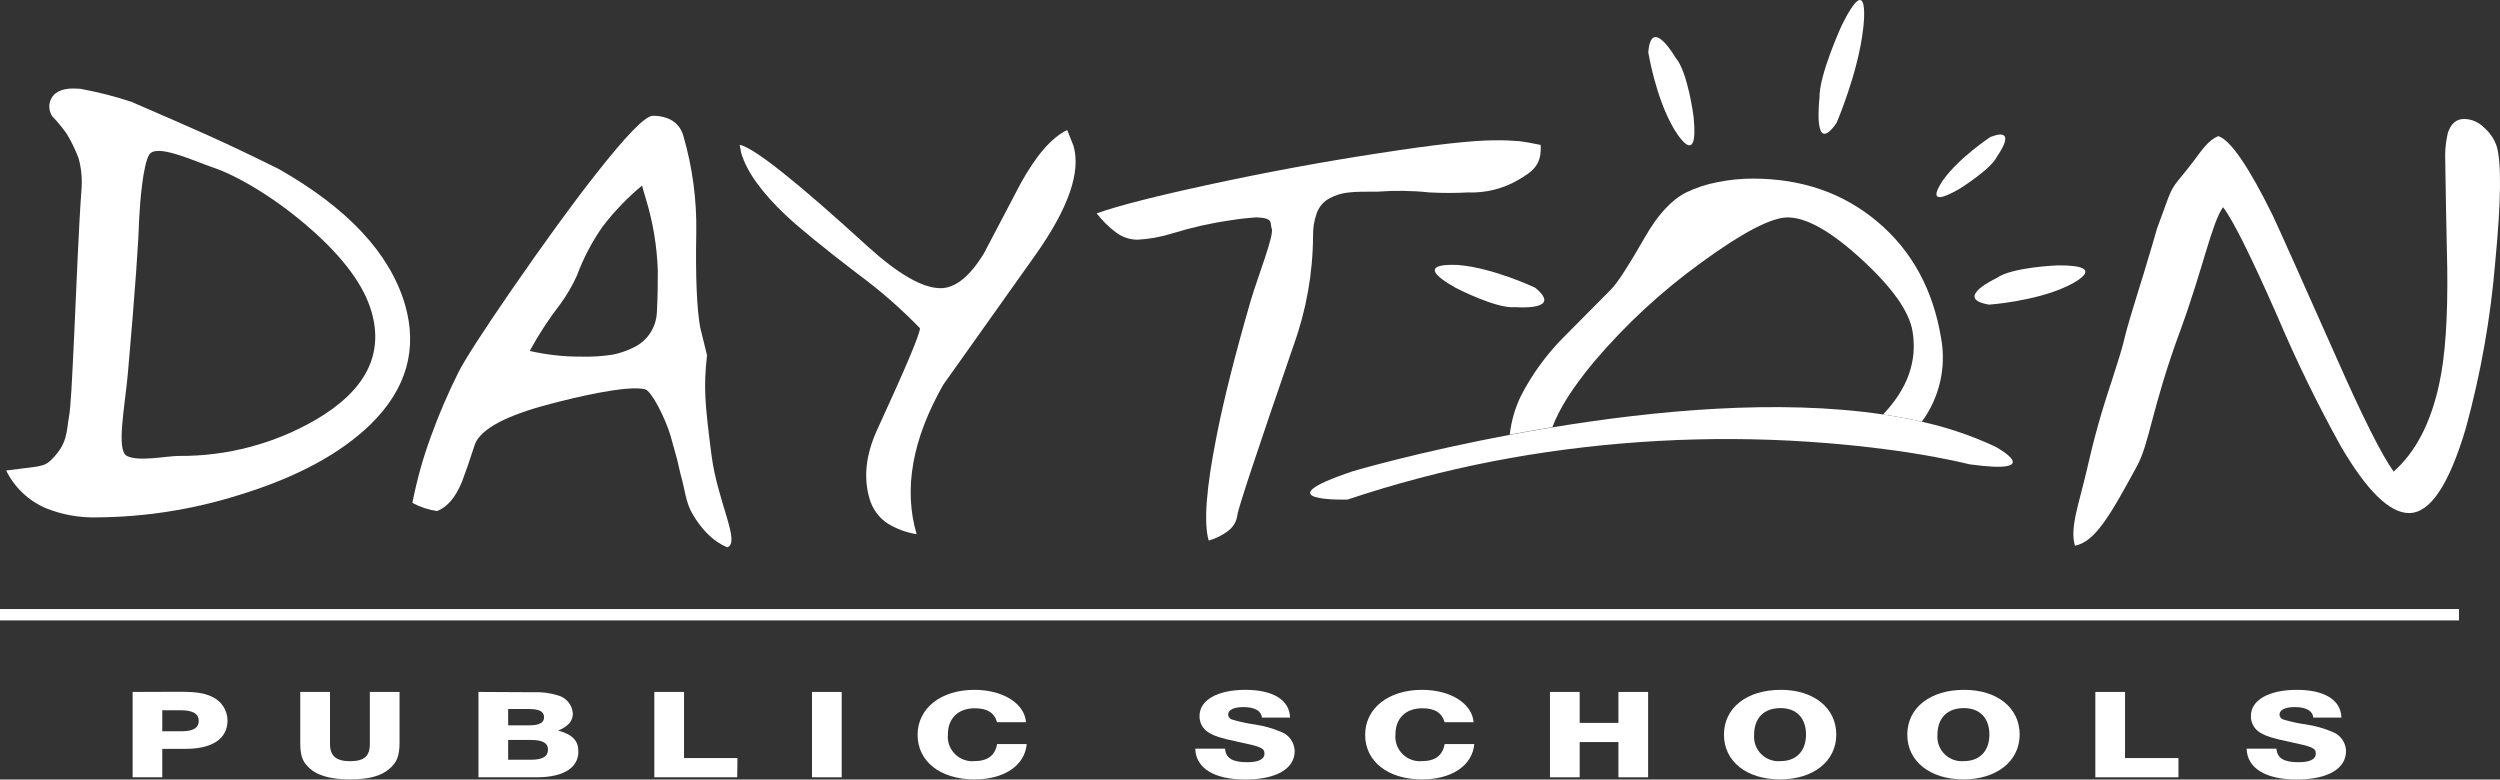
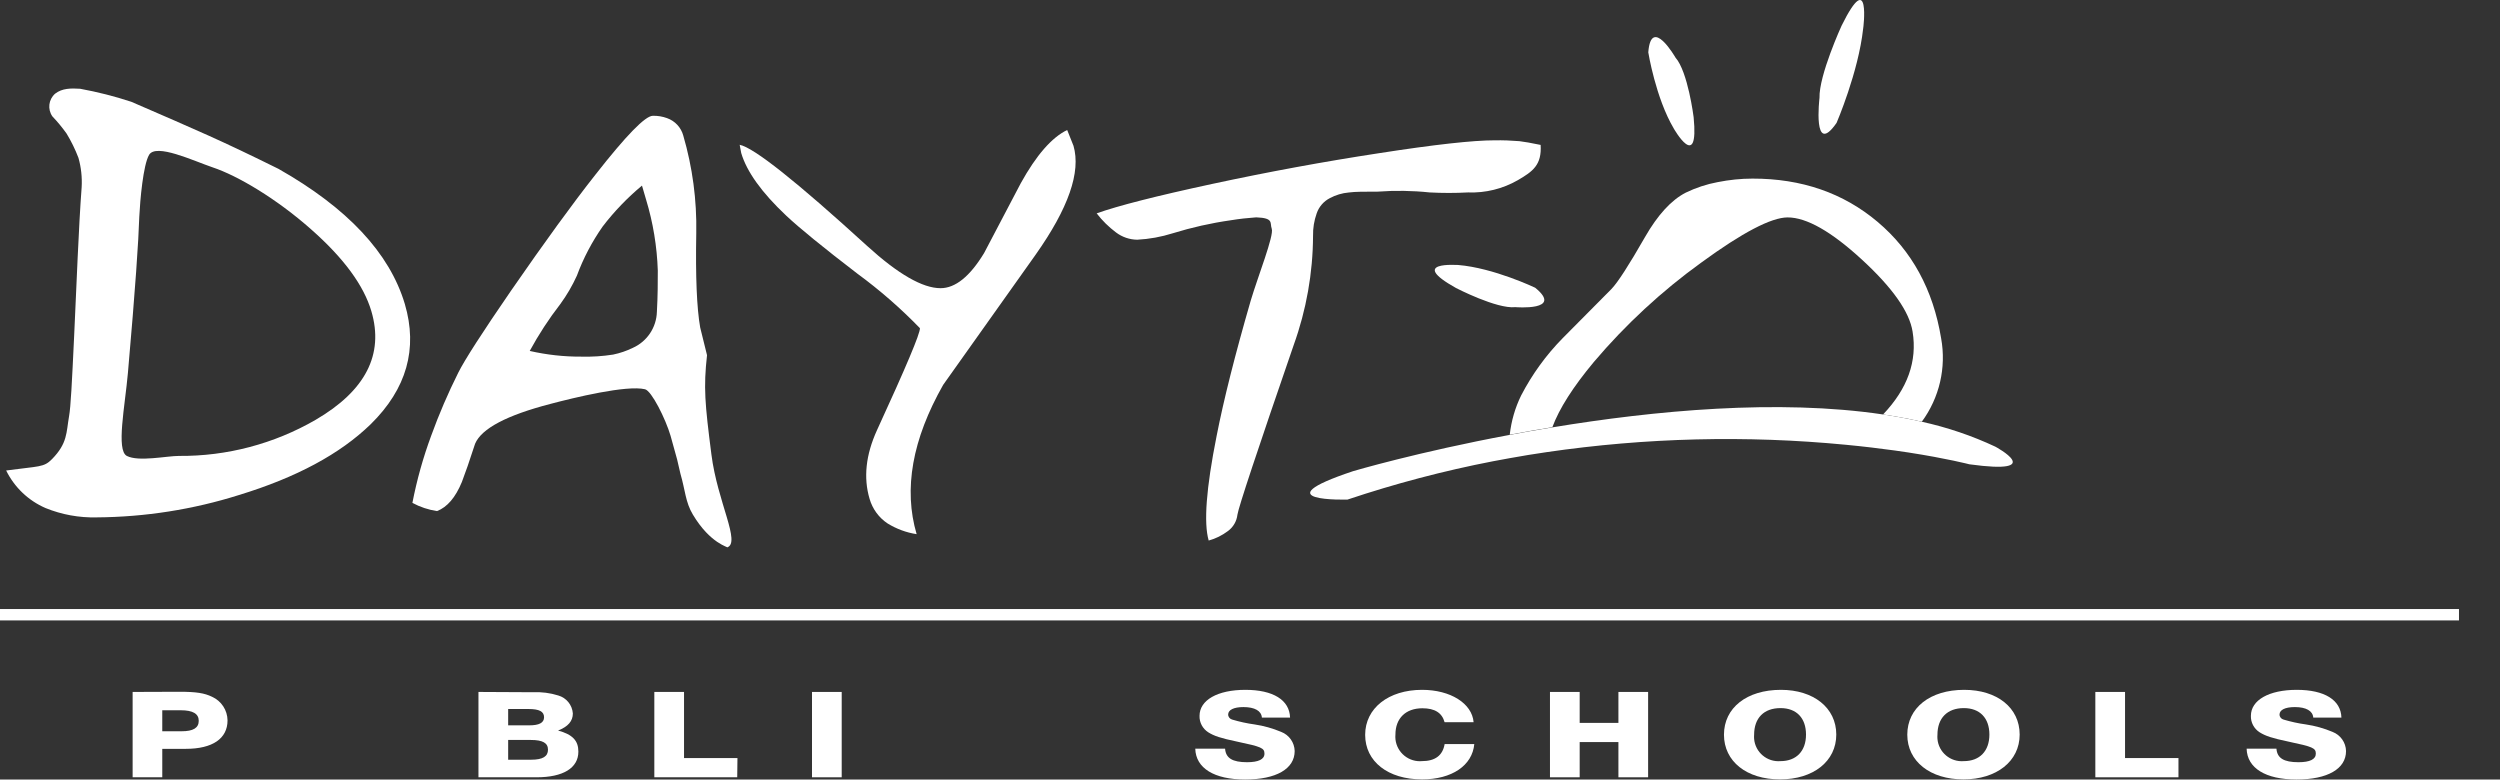
<svg xmlns="http://www.w3.org/2000/svg" id="Layer_2" viewBox="0 0 439.38 137">
  <rect x="0" y="0" width="439.38" height="137" fill="#333333" stroke="none" />
  <defs>
    <style>.cls-1{fill:none;stroke:#fff;stroke-miterlimit:10;stroke-width:2px;}.cls-2{fill:#fff;stroke-width:0px;}</style>
  </defs>
  <g id="Layer_1-2">
    <g id="Layer_1-2">
      <path class="cls-2" d="M54.68,40.31c5.72,5.04,9.25,9.84,10.59,14.39,2.24,7.61-1.03,13.98-9.82,19.1-7.29,4.21-15.58,6.4-24,6.33-2.16,0-7.09,1.07-9.16,0-1.91-1-.32-8.77.19-14.58,1.32-15,1.87-23.24,2-27.46.14-2.9.68-9.09,1.72-10.87,1.22-2.08,7.8,1.05,11.16,2.19,4.42,1.47,11.25,5.52,17.32,10.9ZM42,87c10.07-3.07,17.78-7.22,23.15-12.44,6.32-6.21,8.32-13.26,6-21.13-2.67-8.95-10.07-16.87-22.2-23.75-10.1-5-14.23-6.74-25.87-11.79-2.94-.97-5.95-1.73-9-2.29-1.62-.1-3.15-.1-4.39.86-1.16,1.01-1.37,2.74-.48,4,.9.94,1.72,1.94,2.48,3,.83,1.36,1.53,2.8,2.1,4.29.47,1.67.66,3.41.56,5.14-.53,7-.9,17.24-1.31,25.94s-.61,12.67-.9,14.3c-.51,2.92-.25,4.75-3,7.56-1.45,1.49-2.25,1.21-8.06,2,1.45,2.95,3.9,5.29,6.92,6.6,2.86,1.16,5.92,1.72,9,1.64,8.48-.06,16.91-1.38,25-3.93Z" />
      <path class="cls-2" d="M115.61,47.56c0,2,0,4.4-.16,7.25-.08,2.74-1.72,5.2-4.22,6.32-1.1.54-2.27.94-3.48,1.19-1.84.29-3.71.41-5.57.36-3.05.02-6.1-.32-9.08-1,1.57-2.88,3.36-5.64,5.37-8.23,1.14-1.56,2.12-3.24,2.92-5,1.13-3.06,2.66-5.97,4.53-8.64,2.03-2.65,4.35-5.06,6.91-7.19l.72,2.46c1.23,4.05,1.92,8.25,2.06,12.48ZM123.06,57.56c-.6-3.41-.83-8.95-.69-16.6.11-5.79-.66-11.56-2.28-17.12-.39-1.44-1.46-2.59-2.86-3.08-.8-.29-1.64-.43-2.49-.41-1.33,0-4.7,3.46-10.11,10.37-3.94,4.99-8.89,11.8-14.85,20.42-5.04,7.33-8.12,12.12-9.24,14.36-1.8,3.6-3.39,7.3-4.76,11.08-1.42,3.84-2.52,7.78-3.3,11.8,1.35.73,2.81,1.22,4.33,1.44,1.78-.68,3.24-2.38,4.36-5.1.58-1.5,1.36-3.74,2.33-6.74,1.14-2.67,5.56-5,13.26-7,4.13-1.09,13.36-3.34,16.6-2.57,1.15.27,3.61,5.18,4.49,8.17l1.15,4.15.59,2.54c.84,2.86.87,5,2.19,7.18,3.08,5.15,6.26,5.66,6,5.76,2.48-.79-1.69-7.95-2.75-16.35-1.15-9-1.4-11.72-.77-17.44l-1.2-4.86Z" />
      <path class="cls-2" d="M188.67,25.63c1.33,4.6-.89,10.98-6.67,19.15l-16.23,22.85c-5.44,9.58-7,18.33-4.67,26.25-1.81-.28-3.54-.92-5.1-1.88-1.54-1.02-2.66-2.56-3.17-4.33-1.1-3.71-.67-7.73,1.3-12.06,5.09-11.06,7.61-17.04,7.55-17.93-3.39-3.5-7.07-6.71-11-9.59-6-4.6-10.17-8-12.51-10.2-4.3-4.05-6.93-7.72-7.9-11l-.27-1.44c2.47.48,9.95,6.41,22.42,17.79,5.43,4.94,9.73,7.41,12.88,7.41,2.6,0,5.15-2.05,7.65-6.16,2.15-4.1,4.31-8.2,6.46-12.3,2.73-4.93,5.45-8.04,8.15-9.34l1.11,2.78Z" />
      <path class="cls-2" d="M270.77,25.47c.22,3.53-1.39,4.67-4,6.19-2.66,1.53-5.7,2.28-8.77,2.16-2.25.12-4.49.12-6.74,0-3.03-.32-6.08-.36-9.11-.14-2.26,0-4,0-5.09.15-1.17.1-2.31.44-3.35,1-1.08.56-1.91,1.52-2.3,2.67-.45,1.27-.67,2.61-.64,3.95-.03,6.54-1.18,13.03-3.4,19.19-6.43,18.67-9.73,28.61-9.89,29.82-.13,1.15-.74,2.2-1.68,2.88-1.01.76-2.15,1.33-3.37,1.66-.9-3.08-.44-9.2,1.39-18.37,1.23-6.3,3.23-14.24,6-23.81,1.24-4.18,4.13-11.46,3.69-12.62-.37-1,.44-1.89-2.74-2-1.49.1-2.98.27-4.45.51-3.46.49-6.87,1.26-10.21,2.29-2.03.64-4.13,1.02-6.25,1.13-1.35-.02-2.65-.47-3.72-1.28-1.28-.96-2.42-2.08-3.4-3.35,3.71-1.33,10.48-3.06,20.33-5.18,9.85-2.12,19.62-3.92,29.32-5.4,9.71-1.51,16.48-2.26,20.32-2.26,1.44-.02,2.88.03,4.32.15.81.09,2.06.31,3.74.66Z" />
-       <path class="cls-2" d="M438.8,25.72c.85,2.88.77,9.6-.24,20.15-.81,9.9-2.54,19.71-5.16,29.3-2.95,10-6.28,15-10,15-3.43,0-7.43-3.92-12-11.75-4.11-7.41-7.83-15.04-11.14-22.84-4.67-10.6-7.85-16.99-9.56-19.17-2,2.86-3.49,10.7-7.53,21.75-5,13.53-5.36,19.69-7.63,23.83-4.63,8.5-7.3,13.24-10.87,13.92-.94-3.2.78-7.54,2.1-13.35,1.17-5.22,2.61-10.37,4.32-15.44,2.8-8.65,1.65-5.72,3.3-11.32,1.38-4.64,1.57-5.07,2.42-7.88,1.78-5.85,1.27-4.32,2.29-7.75l1.4-3.82c1.52-4.32,1.52-3.43,5-8,1.5-2,2.59-3.67,4.36-4.43,2.12.67,5.3,5.28,9.53,13.84,1.07,2.26,4.86,10.74,11.39,25.43,4.53,10.26,7.84,16.82,9.91,19.69,3.86-3.42,6.53-8.55,8-15.39,1.06-4.79,1.53-11.57,1.42-20.32-.15-6.56-.27-13.16-.37-19.8,0-1.35.17-2.69.47-4,.54-1.64,1.5-2.46,2.87-2.46,1.31.02,2.55.56,3.47,1.49,1.04.88,1.82,2.03,2.25,3.32Z" />
      <path class="cls-2" d="M280.13,63.61c5.56-6.56,11.9-12.43,18.87-17.46,7.24-5.29,12.3-7.93,15.18-7.94,3.33,0,7.69,2.48,13.07,7.43,5.38,4.95,8.34,9.17,8.89,12.64.85,5.19-.88,10.04-5.19,14.56,2.33.35,4.6.77,6.81,1.28,3.1-4.21,4.33-9.51,3.4-14.65-1.41-8.56-5.13-15.38-11.16-20.47-6.03-5.09-13.37-7.62-22-7.61-2.06,0-4.1.22-6.12.62-1.94.36-3.83.99-5.61,1.85-2.53,1.3-4.92,3.9-7.16,7.81-2.82,4.93-4.8,8-5.91,9.14-2.88,2.88-5.73,5.76-8.56,8.63-2.92,2.97-5.38,6.37-7.3,10.07-1.06,2.16-1.73,4.5-2,6.89,2.4-.45,4.9-.9,7.49-1.32,1.22-3.29,3.64-7.08,7.3-11.47Z" />
      <path class="cls-2" d="M350.7,78.51c-4.14-1.94-8.48-3.41-12.95-4.39-2.21-.51-4.48-.93-6.81-1.28-18.48-2.75-40.27-.68-58.11,2.27-2.59.42-5.09.87-7.49,1.32-16.11,3-27.51,6.37-27.51,6.37-16.43,5.47-1,5-1,5,8.36-2.8,16.89-5.05,25.55-6.73l2.92-.54c2.21-.4,4.39-.76,6.55-1.07,17.41-2.54,35.06-2.98,52.57-1.29,3.16.3,6,.65,8.56,1l2.4.35c6.85,1.06,10.74,2.08,10.74,2.08,13.88,1.91,4.58-3.09,4.58-3.09Z" />
      <path class="cls-2" d="M255.9,50.62s7.18,3.72,10.42,3.36c0,0,8.56.72,3.49-3.41,0,0-7.3-3.49-13.56-4,0,.05-8.95-.75-.35,4.05Z" />
-       <path class="cls-2" d="M297.66,20.6s-1-8-3.19-10.48c0,0-4.28-7.44-4.78-.92,0,0,1.29,8,4.48,13.39,0,0,4.45,7.81,3.49-1.99Z" />
+       <path class="cls-2" d="M297.66,20.6s-1-8-3.19-10.48c0,0-4.28-7.44-4.78-.92,0,0,1.29,8,4.48,13.39,0,0,4.45,7.81,3.49-1.99" />
      <path class="cls-2" d="M323.67,4.5s-4,8.72-3.89,12.71c0,0-1.25,10.5,3,4.39,0,0,3.83-8.88,4.67-16.55.03,0,1.38-10.98-3.78-.55Z" />
-       <path class="cls-2" d="M344.41,33.17s5.59-3.47,6.59-5.7c0,0,3.91-5.35-1.19-3.39,0,0-5.5,3.63-8.3,7.56.03,0-4.09,5.58,2.9,1.53Z" />
-       <path class="cls-2" d="M361.65,46.64s-8.08.3-10.72,2.22c0,0-7.8,3.59-1.35,4.68,0,0,8.08-.56,13.74-3.25,0,0,8.18-3.72-1.67-3.65Z" />
      <path class="cls-2" d="M28.52,124.83h3.24c2.12,0,3.17.6,3.17,1.86s-1,1.83-3,1.83h-3.41v-3.69ZM23.31,121.61v15h5.21v-5h4.13c4.71,0,7.34-1.81,7.34-5-.02-1.79-1.08-3.41-2.72-4.15-1.35-.65-2.76-.88-5.75-.88l-8.21.03Z" />
-       <path class="cls-2" d="M70.22,130.53c0,2.25-.45,3.46-1.74,4.56-1.5,1.31-3.69,1.89-7,1.89-3.55,0-6-.74-7.42-2.31-1-1-1.29-2.12-1.29-4.19v-8.87h5.23v9.17c0,2.07,1.08,3,3.52,3s3.48-.86,3.48-3v-9.17h5.22v8.92Z" />
      <path class="cls-2" d="M89.31,124.61h3.59c1.88,0,2.72.44,2.72,1.45s-.93,1.42-2.6,1.42h-3.71v-2.87ZM84.09,121.61v15h10.21c4.68,0,7.35-1.63,7.35-4.51,0-1.92-1-3-3.57-3.71,1.76-.68,2.6-1.66,2.6-3-.11-1.49-1.13-2.75-2.57-3.16-1.43-.45-2.94-.64-4.44-.57l-9.58-.05ZM89.31,130.05h4c2.09,0,3,.54,3,1.71s-.9,1.76-2.94,1.76h-4.06v-3.47Z" />
      <path class="cls-2" d="M129.57,136.61h-14.57v-15h5.22v11.62h9.39l-.04,3.38Z" />
      <path class="cls-2" d="M147.93,136.61h-5.22v-15h5.22v15Z" />
-       <path class="cls-2" d="M180.45,130.76c-.33,3.77-3.93,6.22-9.18,6.22-6,0-10-3.15-10-7.83s4.11-7.91,10-7.91c5,0,8.79,2.39,9.06,5.69h-5.1c-.45-1.64-1.71-2.45-3.9-2.45-2.94,0-4.74,1.77-4.74,4.62-.21,2.37,1.55,4.46,3.92,4.67.24.02.49.02.73,0,2.34,0,3.66-1,4-3h5.21Z" />
      <path class="cls-2" d="M221.78,126.11c-.09-1.17-1.26-1.84-3.24-1.84-1.7,0-2.69.49-2.69,1.32.01.42.31.78.72.88,1.28.38,2.59.67,3.92.85,1.61.24,3.18.68,4.68,1.31,1.4.54,2.34,1.87,2.37,3.37,0,3.12-3.24,5-8.7,5s-8.68-2-8.77-5.42h5.24c.12,1.66,1.29,2.38,3.86,2.38,2,0,3.06-.51,3.06-1.5s-.54-1.22-4.76-2.11c-3-.63-4.08-1-5.12-1.65-.98-.63-1.57-1.72-1.53-2.89,0-2.77,3.17-4.57,8.05-4.57s7.77,1.78,7.86,4.88h-4.95Z" />
      <path class="cls-2" d="M259.11,130.76c-.33,3.77-3.93,6.22-9.18,6.22-6,0-10-3.15-10-7.83s4.11-7.91,10-7.91c5,0,8.79,2.39,9.06,5.69h-5.1c-.45-1.64-1.71-2.45-3.9-2.45-2.94,0-4.74,1.77-4.74,4.62-.21,2.37,1.55,4.46,3.92,4.67.24.02.49.02.73,0,2.34,0,3.66-1,4-3h5.21Z" />
      <path class="cls-2" d="M289.66,136.61h-5.22v-6.19h-6.81v6.19h-5.22v-15h5.22v5.44h6.81v-5.44h5.22v15Z" />
      <path class="cls-2" d="M312.93,124.45c2.81,0,4.48,1.75,4.48,4.65s-1.7,4.67-4.48,4.67c-2.36.2-4.44-1.55-4.64-3.91-.02-.24-.02-.48,0-.72,0-2.94,1.71-4.69,4.64-4.69ZM312.99,121.24c-6,0-10,3.17-10,7.88s4,7.86,9.85,7.86,9.89-3.17,9.89-7.88-4-7.86-9.73-7.86h-.01Z" />
      <path class="cls-2" d="M345.15,124.45c2.81,0,4.49,1.75,4.49,4.65s-1.71,4.67-4.49,4.67c-2.36.2-4.44-1.55-4.64-3.91-.02-.24-.02-.48,0-.72,0-2.94,1.73-4.69,4.64-4.69ZM345.21,121.24c-6,0-10,3.17-10,7.88s4.05,7.86,9.86,7.86,9.89-3.17,9.89-7.88-3.96-7.86-9.75-7.86Z" />
      <path class="cls-2" d="M382.87,136.61h-14.61v-15h5.22v11.62h9.39v3.38Z" />
      <path class="cls-2" d="M406.56,126.11c-.09-1.17-1.26-1.84-3.23-1.84-1.71,0-2.7.49-2.7,1.32.01.42.31.78.72.88,1.28.38,2.59.67,3.92.85,1.61.24,3.18.68,4.68,1.31,1.4.54,2.34,1.87,2.37,3.37,0,3.12-3.24,5-8.69,5s-8.69-2-8.78-5.42h5.24c.12,1.66,1.29,2.38,3.87,2.38,2,0,3.05-.51,3.05-1.5s-.54-1.22-4.76-2.11c-3-.63-4.07-1-5.12-1.65-.98-.63-1.57-1.72-1.53-2.89,0-2.77,3.18-4.57,8.06-4.57s7.76,1.78,7.85,4.88h-4.95Z" />
      <line class="cls-1" y1="108.04" x2="432.17" y2="108.04" />
    </g>
  </g>
</svg>